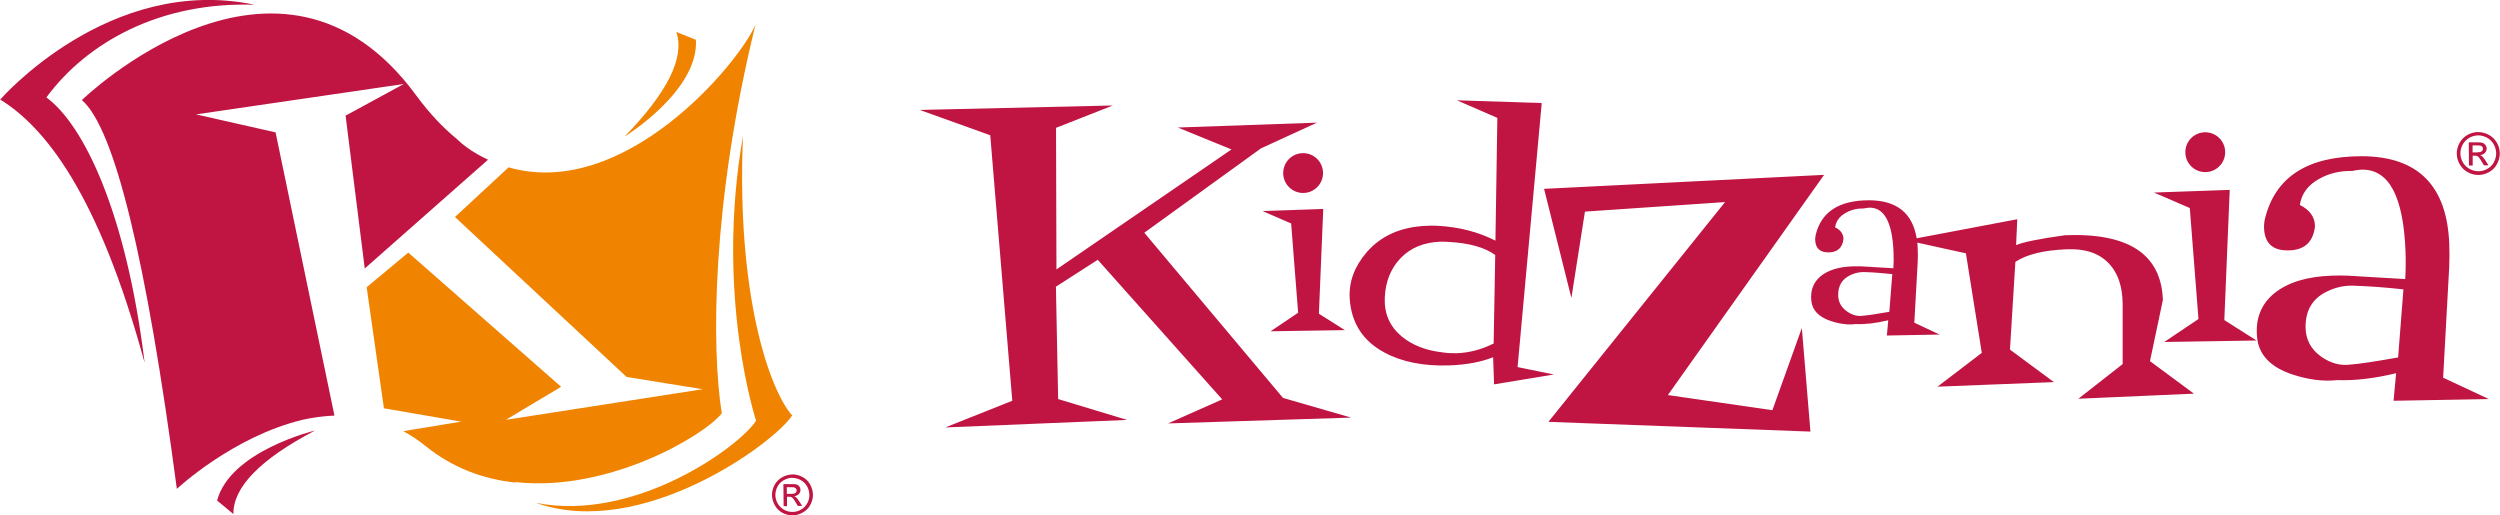
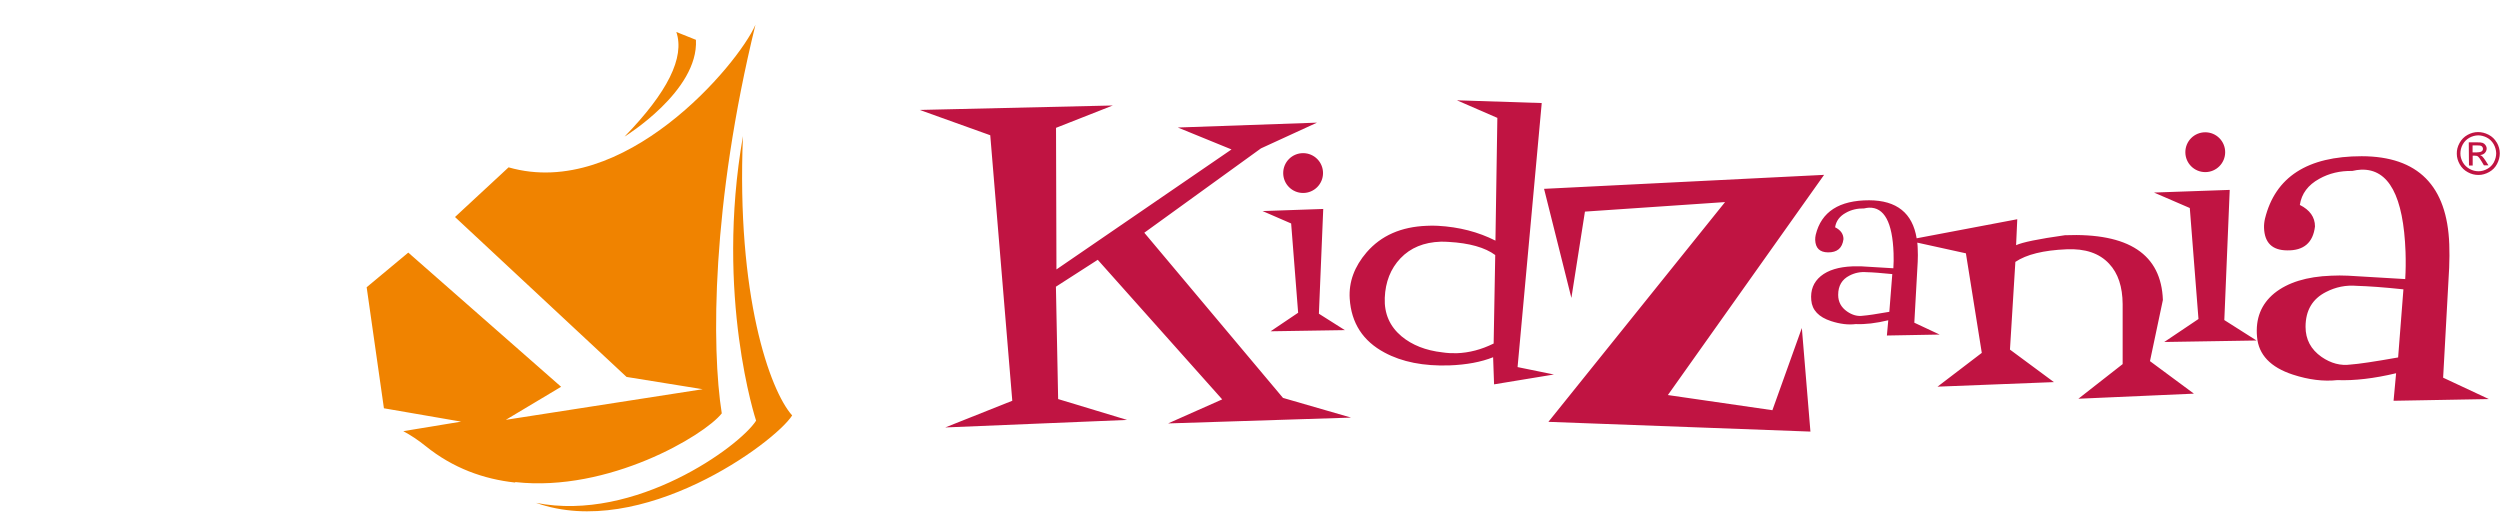
<svg xmlns="http://www.w3.org/2000/svg" id="a" data-name="レイヤー 1" width="83.26mm" height="17.16mm" viewBox="0 0 236.01 48.65">
  <defs>
    <style>
      .b {
        fill: #f08300;
      }

      .b, .c {
        fill-rule: evenodd;
      }

      .b, .c, .d {
        stroke-width: 0px;
      }

      .c, .d {
        fill: #c01442;
      }

      .e {
        fill: none;
        stroke: #00a0e9;
        stroke-miterlimit: 3.86;
        stroke-width: .43px;
      }
    </style>
  </defs>
  <rect class="e" x="-24.24" y="-24.24" width="283.46" height="97.03" />
  <g>
    <path class="d" d="M143.27,34.65l2.28-24.92-8.01-.26,3.82,1.66-.18,11.59c-1.62-.82-3.43-1.29-5.44-1.4-.35-.02-.7-.02-1.04,0-2.42.09-4.31.92-5.68,2.5-1.16,1.35-1.7,2.81-1.6,4.38.15,2.31,1.25,4,3.29,5.09,1.65.89,3.69,1.29,6.12,1.21,1.63-.06,3-.32,4.13-.77l.09,2.56,5.65-.93-3.43-.7ZM141,32.44c-1.15.57-2.31.87-3.47.91-.45.01-.9-.01-1.36-.08-1.58-.18-2.86-.69-3.85-1.51-1.12-.94-1.65-2.15-1.59-3.64.06-1.5.55-2.75,1.48-3.73.94-.99,2.21-1.52,3.81-1.57.24,0,.48,0,.73.02,1.98.11,3.45.53,4.41,1.24l-.15,8.36ZM121.14,16.34c0,1.04.84,1.88,1.88,1.88s1.88-.84,1.88-1.88-.84-1.88-1.88-1.88-1.88.84-1.88,1.88ZM108.03,21.97l11.01-7.96,5.29-2.43-13.14.46,5.07,2.07-16.53,11.33-.04-13.37,5.36-2.11-18.23.42,6.66,2.39,2.08,25.07-6.33,2.52,17.17-.71-6.51-1.97-.21-10.61,3.95-2.54,11.75,13.18-5.11,2.27,17.28-.55-6.43-1.86-13.09-15.59ZM231.23,25.27c.03-.78.04-1.52.01-2.2-.2-5.53-2.95-8.31-8.27-8.32-5.12,0-8.16,1.96-9.13,5.89-.07.3-.1.6-.09.88.05,1.4.77,2.11,2.18,2.12,1.57.03,2.45-.73,2.63-2.26,0-.88-.49-1.56-1.43-2.03.16-1.07.78-1.89,1.84-2.47.93-.52,1.96-.76,3.11-.74.3-.07.58-.11.84-.12,2.61-.09,4,2.5,4.19,7.77.03.9.02,1.76-.03,2.56l-5.4-.32c-.54-.02-1.06-.03-1.57,0-2.33.08-4.12.64-5.39,1.66-1.25,1.03-1.79,2.4-1.63,4.12.14,1.68,1.27,2.87,3.38,3.56,1.5.49,2.9.66,4.2.52,1.61.06,3.46-.15,5.55-.65l-.24,2.6,9-.16-4.32-2.02.57-10.38ZM226.41,33.75c-2.25.4-3.75.62-4.49.67-.94.13-1.85-.11-2.74-.72-1.01-.71-1.51-1.65-1.51-2.84,0-1.55.65-2.64,1.93-3.29.91-.47,1.88-.67,2.93-.58,1.04.03,2.5.13,4.38.33l-.5,6.43ZM208.2,16.25c1.04,0,1.88-.84,1.88-1.88s-.84-1.88-1.88-1.88-1.88.84-1.88,1.88.84,1.88,1.88,1.88ZM119.17,19.92l2.72,1.18.66,8.43-2.6,1.75,7.01-.11-2.45-1.55.41-9.89-5.75.2ZM210.51,17.93l-7.15.25,3.38,1.46.82,10.48-3.23,2.17,8.71-.14-3.04-1.93.51-12.29ZM204.2,28.33c-.15-4.32-3.23-6.36-9.25-6.12-2.5.35-4.04.67-4.61.94l.11-2.45-9.5,1.8c-.39-2.38-1.88-3.58-4.48-3.59-2.83,0-4.52,1.08-5.05,3.26-.04.17-.05.33-.05.48.03.78.43,1.17,1.21,1.18.87.01,1.35-.4,1.46-1.25,0-.49-.27-.86-.79-1.12.09-.59.43-1.05,1.02-1.37.51-.29,1.09-.42,1.72-.41.16-.04.32-.06.46-.07,1.44-.05,2.22,1.38,2.32,4.3.02.5.01.97-.02,1.42l-2.99-.18c-.3,0-.59-.01-.87,0-1.29.05-2.29.35-2.99.92-.69.57-.99,1.33-.9,2.28.08.93.7,1.59,1.87,1.97.83.27,1.61.37,2.33.28.89.04,1.91-.08,3.07-.36l-.13,1.44,4.98-.09-2.39-1.12.32-5.75c.02-.44.02-.84,0-1.22,0-.21-.02-.4-.04-.59l4.59,1.01,1.5,9.4-4.18,3.19,10.99-.43-4.15-3.07.51-8.28c1.04-.7,2.65-1.1,4.83-1.19,1.76-.08,3.1.37,4.02,1.36.85.9,1.27,2.18,1.28,3.82v5.66s-4.18,3.27-4.18,3.27l10.91-.48-4.15-3.07,1.22-5.78ZM178.38,29.44c-1.25.22-2.08.34-2.49.37-.52.08-1.02-.06-1.51-.4-.56-.39-.84-.91-.84-1.57,0-.86.36-1.46,1.07-1.82.5-.26,1.04-.37,1.62-.32.58.01,1.39.08,2.42.18l-.28,3.56ZM167.32,38.73l-9.86-1.43,14.75-20.79-26.44,1.32,2.58,10.3,1.28-8.15,13.23-.9-16.68,20.75,24.74.92-.81-9.78-2.78,7.76ZM234.34,14.75s-.11-.08-.19-.11c.19-.02.34-.08.45-.2.11-.12.17-.26.17-.42,0-.11-.04-.22-.11-.32-.07-.1-.16-.17-.27-.21-.12-.04-.3-.06-.56-.05h-.75s.02,2.19.02,2.19h.35s0-.93,0-.93h.21c.12,0,.22.02.28.07.09.07.22.24.37.5l.2.34h.43s-.27-.43-.27-.43c-.13-.2-.24-.34-.33-.43ZM233.87,14.39h-.43s0-.66,0-.66h.41c.17,0,.29,0,.36.03.06.02.12.06.15.11.04.05.06.11.06.17,0,.1-.03.18-.11.24-.08.06-.22.1-.42.1ZM235.72,13.46c-.18-.32-.44-.57-.77-.74-.33-.17-.66-.25-1-.25-.34,0-.67.09-.99.27-.32.18-.57.43-.75.76-.18.33-.27.66-.26,1.02,0,.35.1.68.28,1,.18.32.44.57.76.74.32.18.66.26,1.01.26.35,0,.69-.1,1.01-.28.32-.18.57-.43.74-.76.17-.32.26-.66.26-1.01,0-.35-.1-.69-.28-1.01ZM235.46,15.31c-.15.27-.35.48-.62.63-.27.15-.54.23-.84.23-.29,0-.57-.07-.84-.22-.27-.15-.48-.35-.64-.62-.15-.27-.23-.54-.23-.84,0-.29.07-.58.22-.85.15-.27.36-.48.62-.63.27-.15.55-.22.83-.23.28,0,.56.07.83.21.27.14.48.35.64.62.15.27.23.55.24.85,0,.29-.07.57-.21.84Z" />
    <g>
      <path class="b" d="M48.6,45.56c-2.94-.32-5.84-1.35-8.43-3.44-.69-.56-1.39-1.02-2.11-1.41l5.46-.9-7.29-1.26-1.63-11.43,3.93-3.27,14.43,12.67-5.22,3.12,18.59-2.89-7.19-1.16-16.2-15.1,5.06-4.69c10.87,3.13,21.67-9.7,23.31-13.46-4.15,16.92-4.16,30.51-3.18,36.69-1.67,2.11-10.71,7.46-19.47,6.49l-.06.03ZM63.84,3.02l1.85.74c.27,4.84-6.74,9.14-6.74,9.14,4.07-4.19,5.7-7.48,4.89-9.88ZM74.78,39.22c-1.66,2.6-14.23,11.8-24.19,8.26,9.38,1.85,19.24-5.34,20.78-7.76,0,0-3.89-11.76-1.24-26.87-.63,15.06,2.53,24,4.64,26.37Z" />
-       <path class="d" d="M74.79,44.79c.32,0,.64.08.95.24.31.16.56.4.73.71.17.31.26.63.27.97,0,.33-.08.65-.25.96-.16.31-.4.55-.71.72-.3.17-.62.26-.96.27-.33,0-.66-.08-.96-.24-.31-.17-.55-.4-.72-.71-.17-.3-.26-.62-.27-.96,0-.34.08-.66.25-.97.17-.31.41-.55.72-.72.31-.17.62-.26.95-.26ZM74.79,45.11c-.27,0-.53.08-.79.22-.26.14-.46.34-.6.6-.14.26-.21.53-.21.81,0,.28.08.55.22.8.15.25.35.45.6.59.26.14.52.21.8.21.28,0,.54-.08.8-.22.25-.14.45-.34.59-.6.14-.26.21-.52.2-.8,0-.28-.08-.55-.22-.81-.15-.26-.35-.45-.61-.59-.26-.14-.52-.2-.79-.2ZM73.97,47.8l-.02-2.09h.72c.24,0,.42,0,.53.04.11.04.2.1.26.2.07.09.1.2.1.3,0,.15-.05.29-.16.4-.11.11-.25.18-.43.2.07.03.13.07.18.11.09.08.19.21.31.41l.26.4h-.41s-.19-.32-.19-.32c-.15-.26-.27-.42-.36-.48-.06-.05-.15-.07-.27-.07h-.2s0,.89,0,.89h-.34ZM74.29,46.63h.41c.2,0,.33-.04.4-.1.07-.06.1-.14.1-.23,0-.06-.02-.12-.06-.16-.03-.05-.08-.09-.14-.11-.06-.02-.18-.03-.34-.03h-.39s0,.64,0,.64Z" />
-       <path class="c" d="M31.56,39.24c-.73.03-1.45.11-2.17.23l-.16.03-.17.03-.18.04-.15.03-.15.03c-6.62,1.58-11.9,6.53-11.9,6.53C13.78,24.35,10.79,12.1,7.71,9.45c0,0,18.62-18.1,31.57-.44,1.25,1.7,2.53,3.05,3.83,4.11.6.59,1.25,1.04,1.91,1.42.34.2.69.38,1.04.54l-11.64,10.27-1.81-14.43,5.5-2.99-19.62,2.87,7.51,1.7,5.56,26.75ZM22.02,48.54l-1.54-1.28c1.24-4.69,9.24-6.61,9.24-6.61-5.17,2.72-7.74,5.35-7.7,7.89ZM13.62,34.2C9.26,18.23,4.21,12,0,9.4,0,9.4,10.28-2.44,24.03.45,15.11.14,8.2,3.99,4.36,9.2c3.53,2.58,7.54,10.87,9.27,25Z" />
    </g>
  </g>
</svg>